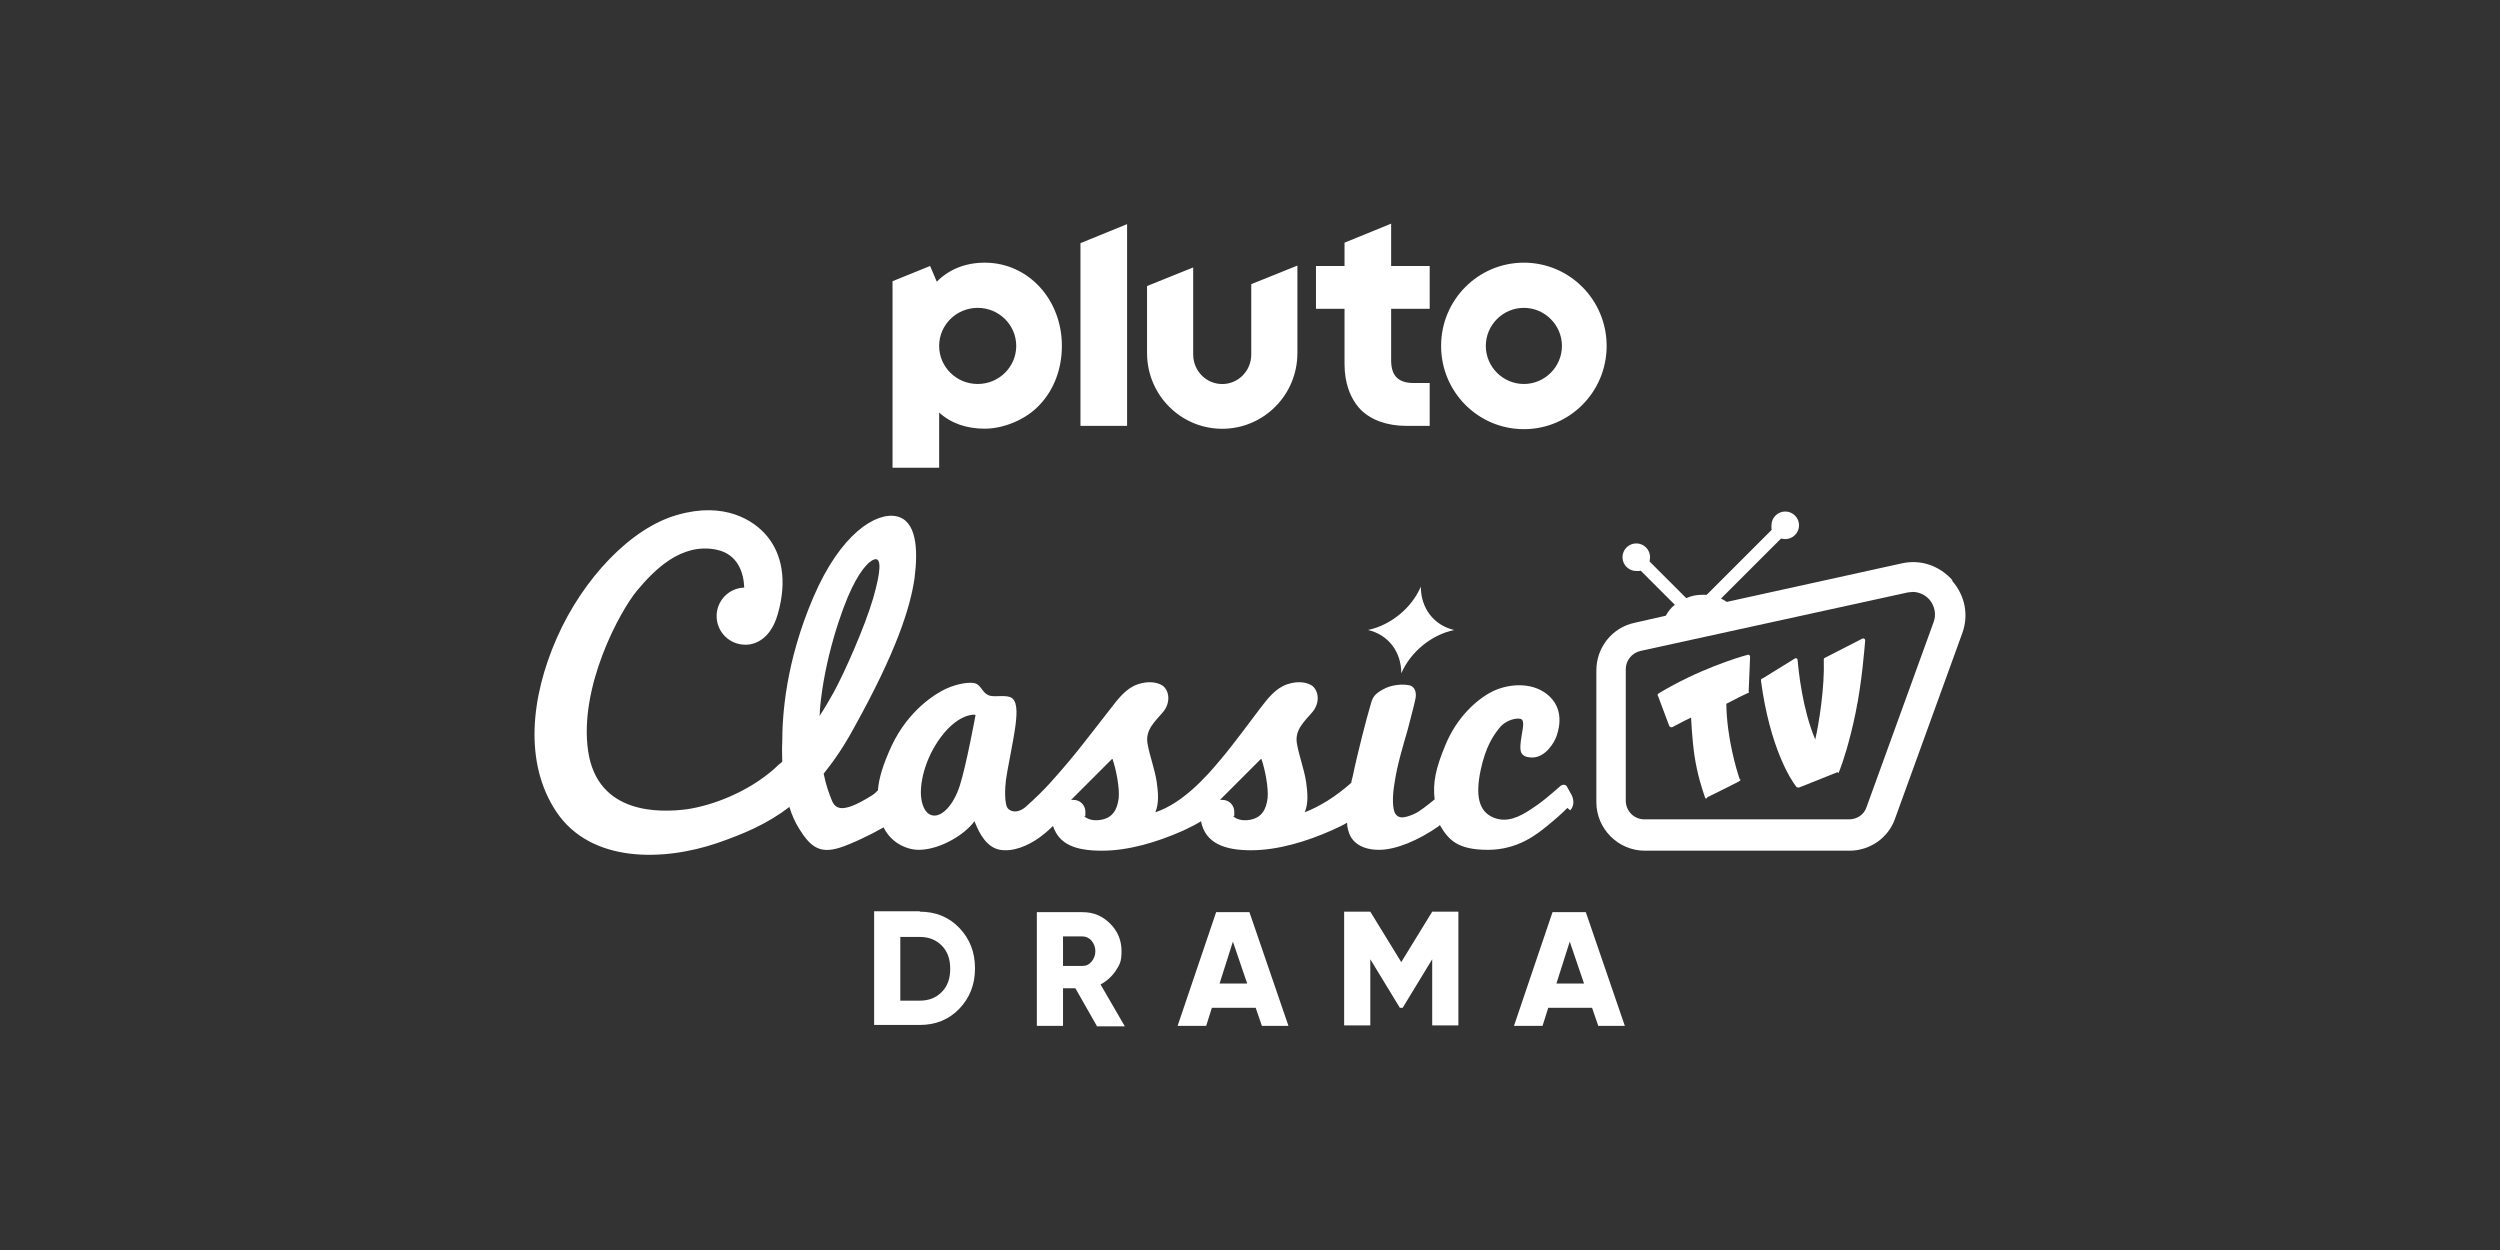
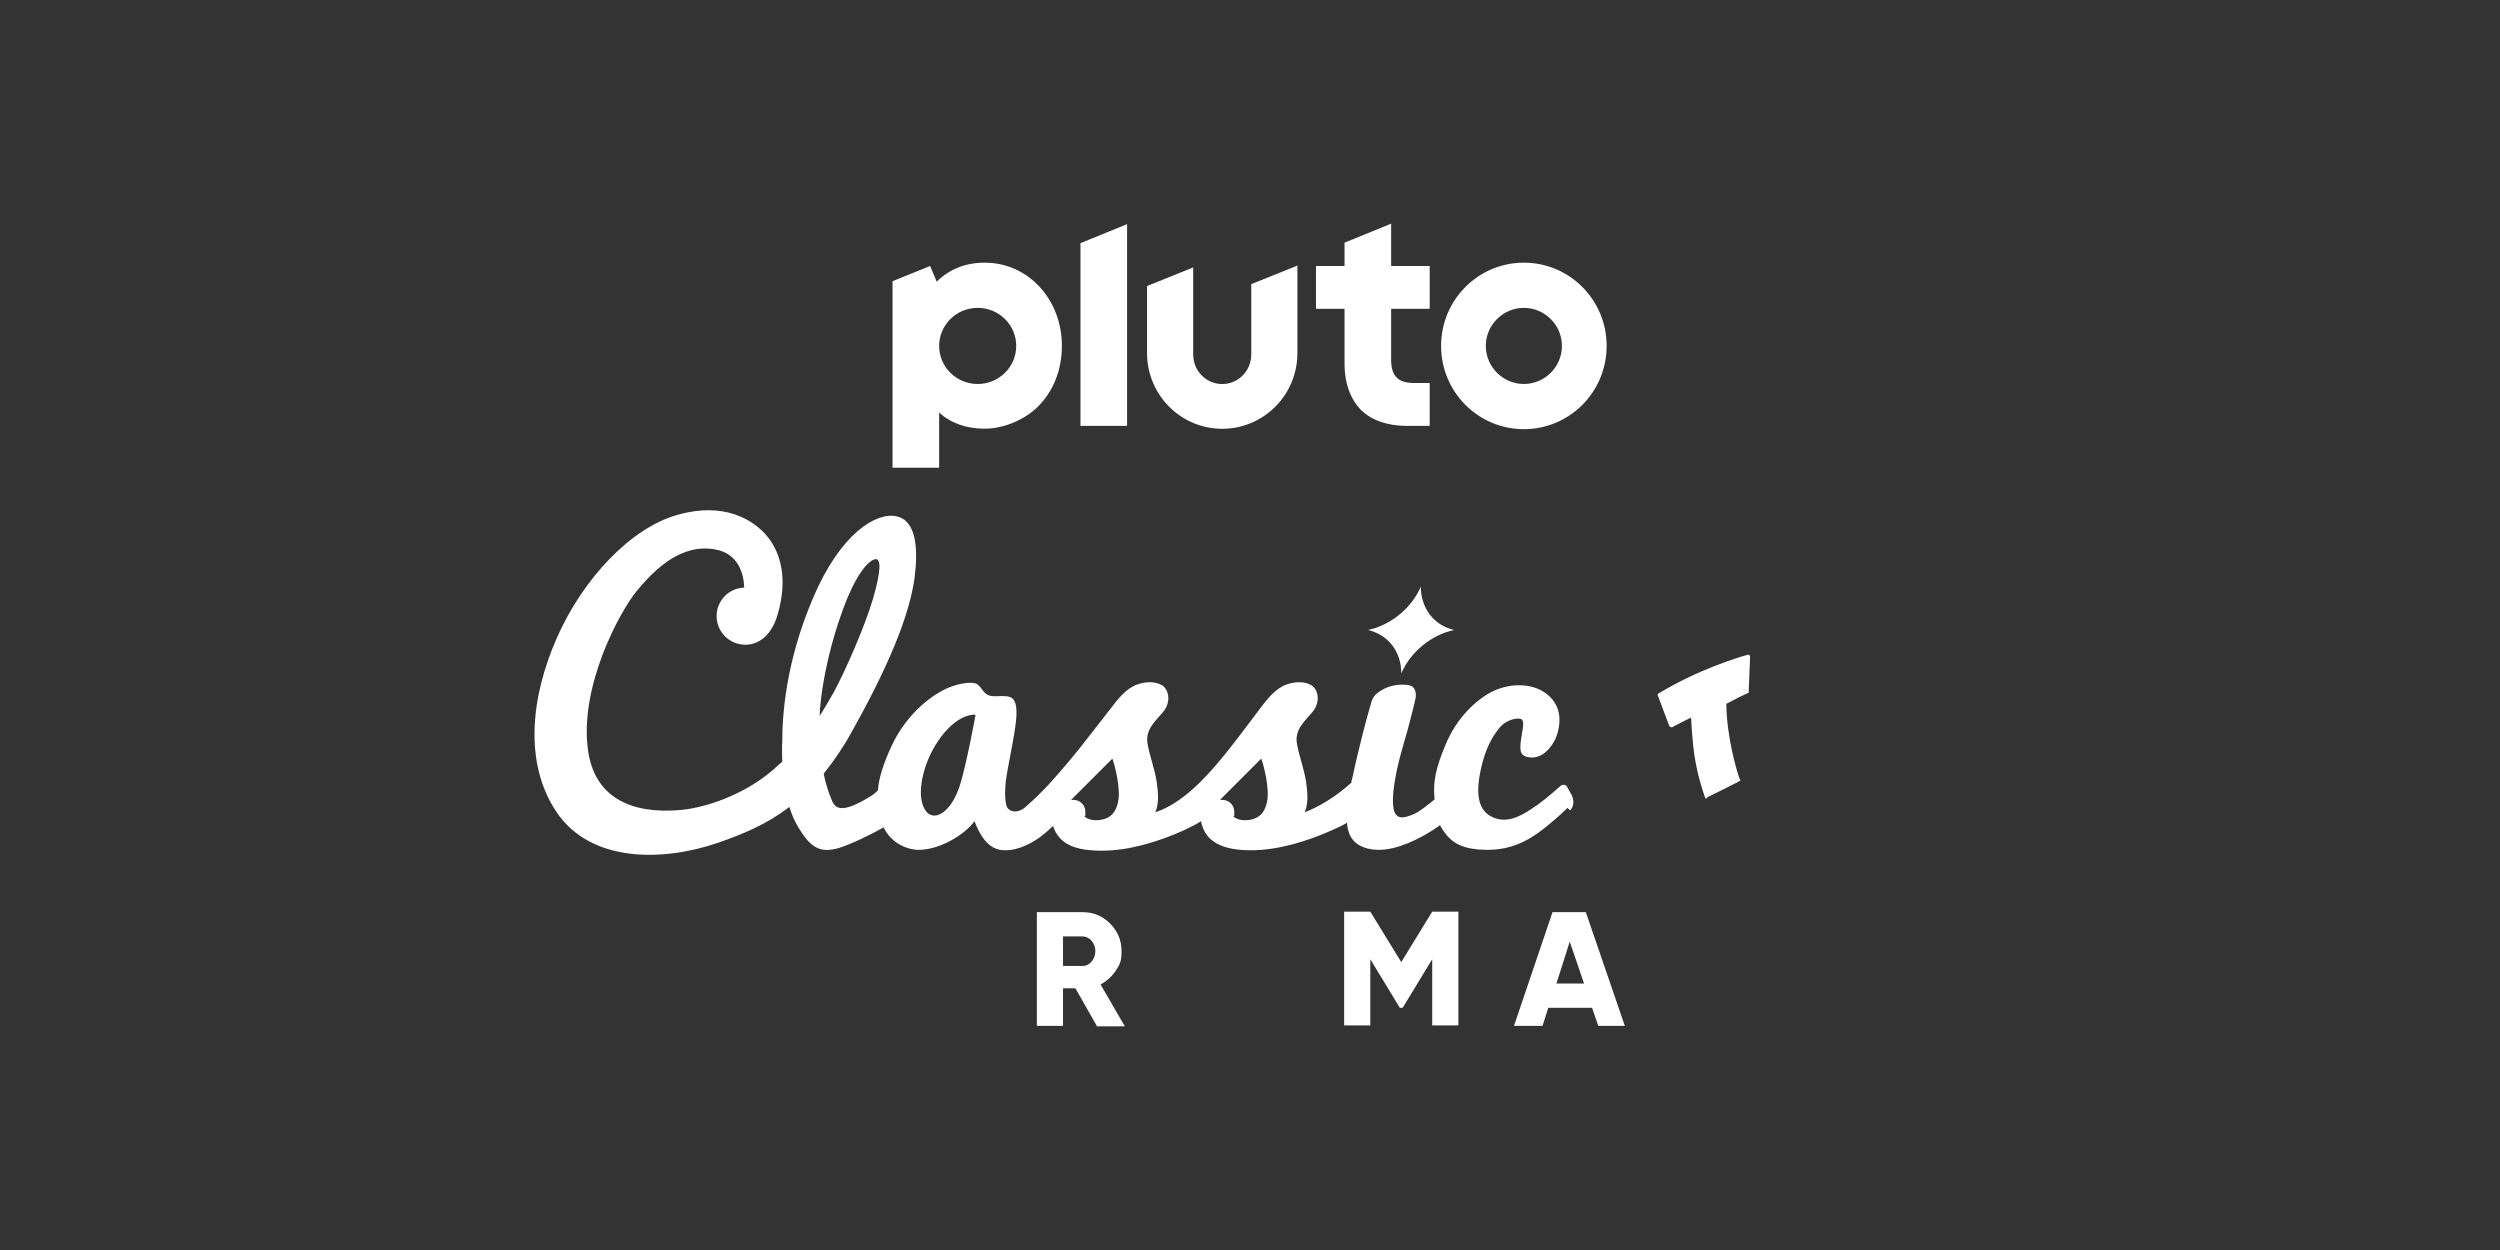
<svg xmlns="http://www.w3.org/2000/svg" id="on_Pluto" viewBox="0 0 576 288">
  <rect x="0" y="0" width="576" height="288" fill="#333333" stroke="none" />
  <defs>
    <style>
      .cls-1 {
        fill: #fff;
      }
    </style>
  </defs>
  <path class="cls-1" d="M351.1,60.52c-10.52,0-19.07,8.55-19.07,19.18s8.55,19.18,19.07,19.18,19.07-8.55,19.07-19.18-8.55-19.18-19.07-19.18ZM351.1,88.47c-4.82,0-8.77-3.95-8.77-8.77s3.95-8.77,8.77-8.77,8.77,3.95,8.77,8.77-3.95,8.77-8.77,8.77ZM320.52,51.53l-10.74,4.38v5.37h-6.58v9.87h6.58v12.72c0,4.38,1.32,8,3.73,10.52,2.41,2.41,6.14,3.73,10.52,3.73h5.37v-9.87h-3.62c-3.62,0-5.26-1.64-5.26-5.26v-11.84h8.88v-9.87h-8.88v-9.76ZM288.29,81.68c0,3.73-2.96,6.8-6.69,6.8s-6.69-3.07-6.69-6.8v-20.06l-10.63,4.28v15.46c0,9.65,7.78,17.43,17.32,17.43s17.32-7.78,17.32-17.43v-20.17l-10.63,4.28v16.22ZM248.94,98.12h10.74v-46.48l-10.74,4.38v42.2-.11ZM226.9,60.52c-4.49,0-8.22,1.53-11.07,4.38l-1.53-3.62-8.66,3.51v42.97h10.74v-12.72c2.74,2.52,6.36,3.73,10.52,3.73s9.43-1.97,12.72-5.59c3.29-3.51,5.04-8.33,5.04-13.48,0-10.74-7.78-19.18-17.76-19.18h0ZM225.26,88.47c-4.93,0-8.88-3.95-8.88-8.77s3.95-8.77,8.88-8.77,8.88,3.95,8.88,8.77-3.95,8.77-8.88,8.77Z" />
-   <path class="cls-1" d="M211.92,210.05c3.62,0,6.69,1.21,9.1,3.73,2.41,2.52,3.62,5.59,3.62,9.32s-1.21,6.8-3.62,9.32-5.48,3.73-9.1,3.73h-10.52v-26.2h10.52v.11ZM211.92,230.55c2.08,0,3.73-.66,5.04-1.97,1.32-1.32,1.97-3.07,1.97-5.37s-.66-4.06-1.97-5.37-2.96-1.97-5.04-1.97h-4.49v14.69h4.49Z" />
  <path class="cls-1" d="M252.7,236.36l-4.93-8.66h-2.85v8.66h-6.03v-26.2h10.52c2.52,0,4.6.88,6.36,2.63,1.75,1.75,2.63,3.84,2.63,6.36s-.44,3.07-1.32,4.49c-.88,1.32-2.08,2.41-3.51,3.18l5.59,9.65h-6.47v-.11ZM244.92,215.75v6.8h4.49c.88,0,1.53-.33,2.08-.99.55-.66.88-1.43.88-2.41s-.33-1.75-.88-2.41c-.55-.66-1.32-.99-2.08-.99h-4.49Z" />
-   <path class="cls-1" d="M290.74,236.36l-1.43-4.17h-10.09l-1.32,4.17h-6.58l8.88-26.2h7.67l8.99,26.2h-6.14ZM280.99,226.6h6.36l-3.29-9.65-3.07,9.65Z" />
  <path class="cls-1" d="M336.01,210.05v26.2h-6.03v-15.24l-6.8,11.18h-.66l-6.8-11.18v15.24h-6.03v-26.2h6.03l7.13,11.62,7.13-11.62h6.03Z" />
  <path class="cls-1" d="M368.24,236.36l-1.43-4.17h-10.09l-1.32,4.17h-6.58l8.88-26.2h7.67l8.99,26.2h-6.14ZM358.6,226.6h6.36l-3.29-9.65-3.07,9.65Z" />
  <path class="cls-1" d="M381.94,160.17l2.63,7.02c.11.33.44.44.77.33.88-.44,2.63-1.43,4.28-2.19,0,0,.22,4.82.77,8.66.66,4.49,1.86,8,2.3,9.32s.44.44.77.33c3.29-1.64,6.03-2.96,7.02-3.51s.33-.44.33-.66c-.66-1.86-2.96-9.43-3.07-17.32,2.08-1.1,4.06-2.08,4.82-2.41s.33-.22.33-.44l.33-8c0-.33-.33-.55-.55-.44-2.41.66-11.4,3.4-20.5,8.88-.22.11-.33.44-.22.66v-.22Z" />
-   <path class="cls-1" d="M406.06,156.34l7.45-4.6c.33-.22.66,0,.66.33.22,2.52,1.1,11.29,4.06,18.31.88-3.73,2.19-12.17,1.97-18.31,0-.22,0-.44.33-.55l8.55-4.38c.33-.11.66,0,.66.44-.22,2.41-.77,9.65-2.19,16.55-1.43,7.02-3.07,11.73-3.62,13.15s-.33.55-.66.66l-8.77,3.51c-.22,0-.55,0-.66-.22-1.21-1.53-6.03-8.88-8.11-24.34,0-.22,0-.44.22-.55h.11Z" />
-   <path class="cls-1" d="M449.8,133.64c-2.96-3.29-7.23-4.82-11.62-3.84l-40.34,8.88c-.44-.33-.88-.55-1.32-.77l13.81-13.81c.33,0,.66.11.99.11,1.75,0,3.18-1.43,3.18-3.18s-1.43-3.18-3.18-3.18-3.18,1.43-3.18,3.18,0,.66.11.99l-15.02,15.02h-.99c-1.32,0-2.52.22-3.73.77l-8.44-8.44c0-.33.11-.66.11-.99,0-1.75-1.43-3.18-3.18-3.18s-3.18,1.43-3.18,3.18,1.43,3.18,3.18,3.18.66,0,.99-.11l7.89,7.89c-.88.66-1.53,1.53-2.08,2.52l-7.23,1.64c-5.15,1.1-8.77,5.7-8.77,10.96v30.36c0,6.14,5.04,11.18,11.18,11.18h47.14c4.71,0,8.99-2.96,10.52-7.45l15.46-42.64c1.53-4.17.66-8.66-2.3-12.06v-.22ZM445.52,143.29l-15.46,42.64h0c-.55,1.75-2.19,2.85-4.06,2.85h-47.14c-2.41,0-4.28-1.97-4.28-4.28v-30.36c0-1.97,1.43-3.73,3.4-4.17l61.61-13.48c.33,0,.77-.11,1.1-.11,1.43,0,2.85.66,3.84,1.75,1.21,1.43,1.64,3.4.99,5.15h0Z" />
  <path class="cls-1" d="M315.19,145.15c5.15-1.1,9.98-4.93,12.17-9.98,0,4.93,2.96,8.88,7.67,9.98-5.15,1.1-9.98,4.93-12.17,9.98,0-4.93-2.96-8.88-7.67-9.98ZM361.12,186.15c-1.43,1.43-2.41,2.3-4.82,4.28-2.08,1.64-6.47,5.37-13.48,5.37s-9.1-2.3-11.07-5.7c0,0-.22.11-.22.22-4.71,3.29-9.87,5.48-13.81,5.48s-6.36-1.75-7.02-4.28c-.22-.66-.33-1.32-.33-1.97-.88.55-2.08,1.1-3.51,1.75-5.92,2.63-12.5,4.6-18.64,4.6s-10.52-1.64-11.51-6.69c-.99.66-2.3,1.32-4.17,2.19-5.92,2.63-12.5,4.6-18.64,4.6s-9.87-1.43-11.29-5.7c-.44.44-1.32,1.32-3.07,2.63-2.74,1.97-6.14,3.4-9.21,2.85-2.85-.55-4.6-3.4-5.81-6.58-2.3,3.18-7.78,6.36-12.28,6.58-2.85.22-6.8-1.32-8.66-5.15-3.07,1.75-7.45,3.84-10.19,4.71-4.38,1.32-6.58,0-9.32-4.49-.88-1.43-1.64-3.07-2.19-4.93-5.15,3.95-10.63,6.25-16.66,8.33-12.28,4.17-29.05,4.71-37.05-7.23-7.45-11.18-5.92-26.31.11-40.01s17.1-25.43,27.84-28.39c10.63-3.07,17.54,1.1,20.72,5.04,3.18,3.95,4.6,9.87,2.41,17.65-2.08,7.67-7.45,7.23-7.56,7.23-3.62,0-6.58-2.96-6.58-6.58s2.85-6.47,6.36-6.58c-.11-3.18-1.32-7.78-6.58-8.77-8-1.53-14.14,4.71-18.09,9.43-3.95,4.71-13.48,22.25-11.29,37.05,2.19,14.69,16.66,14.14,22.69,13.37,6.03-.88,14.03-3.95,20.06-9.21.66-.66,1.32-1.21,1.97-1.75,0-1.43-.11-2.96,0-4.49,0-6.25.77-18.42,7.13-33.32,6.36-14.91,14.58-19.73,19.18-18.74s5.04,7.45,4.17,14.25c-.99,6.91-4.28,17.1-13.92,34.42-2.3,4.28-4.71,7.78-7.02,10.63.55,2.74,1.21,4.49,1.97,6.36.88,1.97,2.52,1.75,4.17,1.21s3.29-1.53,4.93-2.52c.55-.33.99-.77,1.43-1.21.22-2.85,1.21-6.03,3.18-10.3,3.84-8.11,9.98-11.95,12.61-13.15,2.74-1.21,5.37-1.53,6.58-1.21,1.32.33,1.64,2.08,3.07,2.74,1.21.55,3.51-.11,5.04.44,1.64.66,1.64,3.29,1.21,6.58-.44,3.4-1.97,10.63-2.19,12.5-.22,1.75-.44,5.81.55,6.69s2.52.77,3.95-.44c4.71-4.17,6.91-6.91,10.19-10.74,2.52-2.96,7.67-9.76,9.43-11.95,1.75-2.3,3.62-4.71,6.25-5.59,2.3-.77,4.28-.55,5.59.22,1.43.88,2.19,3.51.44,5.92-1.86,2.3-4.49,4.28-3.73,7.78.44,2.52,1.64,5.7,2.08,8.66.33,2.41.55,4.82-.33,6.91,6.25-2.08,11.62-8,15.24-12.39,2.52-2.96,7.13-9.21,8.88-11.51s3.62-4.71,6.25-5.59c2.3-.77,4.28-.55,5.59.22,1.43.88,2.19,3.51.44,5.92-1.86,2.3-4.49,4.28-3.73,7.78.44,2.52,1.64,5.7,2.08,8.66.33,2.41.55,4.82-.33,6.91,3.4-1.32,7.02-3.51,10.74-6.8,0-.44.22-.99.33-1.53,1.1-5.37,3.4-14.14,3.95-15.89.55-2.08.77-2.85,2.96-4.06,1.86-1.1,4.49-1.32,6.03-.99,1.43.22,1.75,1.75,1.53,2.96-.22,1.21-.99,4.06-1.86,7.45-.99,3.4-2.41,8.11-2.96,11.95-.66,3.73-.44,6.47.22,7.34s1.64,1.1,4.17,0c1.32-.55,3.18-2.08,4.82-3.4-.44-3.84.22-7.13,2.52-12.61,2.52-6.14,7.13-10.52,11.07-12.39,4.06-1.86,9.54-1.97,12.94,1.32,3.62,3.51,1.86,8.33,1.43,9.43-.44,1.1-2.3,4.49-5.37,4.6-3.07,0-2.96-1.64-2.74-3.73s.99-4.38.22-5.04c-.77-.55-3.62,0-5.15,1.97-1.53,1.86-3.18,4.49-4.28,9.54-1.32,6.14-.44,9.65,2.85,11.07,3.07,1.32,6.03-.11,8.66-1.86,2.41-1.53,4.17-3.07,6.69-5.26.55-.55,1.32-.55,1.64,0,.44.77.77,1.43,1.1,1.97.66,1.43.44,2.63-.33,3.51l-.66-.55ZM188.9,163.57c0,.55,0,.99-.11,1.43,1.1-1.64,2.19-3.51,3.29-5.48,2.52-4.6,7.23-15.24,9.1-21.7,1.86-6.47,1.75-8.88.66-8.99-1.21,0-3.29,1.97-5.59,6.69s-6.36,16.44-7.34,27.95v.11ZM224.64,164.67s-3.62-.44-7.78,5.04c-3.95,5.26-5.04,11.18-4.6,14.25.33,2.3,1.32,3.95,3.07,3.95s4.28-2.19,5.81-6.91c1.53-4.82,3.62-16.22,3.62-16.22l-.11-.11ZM256.21,174.86s-5.7,5.7-9.43,9.43h.55c1.53,0,2.74,1.21,2.74,2.74s0,.77-.22,1.1c.55.44,1.75,1.1,3.73.77,2.74-.44,3.84-2.3,4.17-5.04.22-2.3-.55-6.47-1.43-8.99h-.11ZM290.52,174.86s-5.7,5.7-9.43,9.43h.55c1.53,0,2.74,1.21,2.74,2.74s0,.77-.22,1.1c.55.44,1.75,1.1,3.73.77,2.74-.44,3.84-2.3,4.17-5.04.22-2.3-.55-6.47-1.43-8.99h-.11Z" />
</svg>